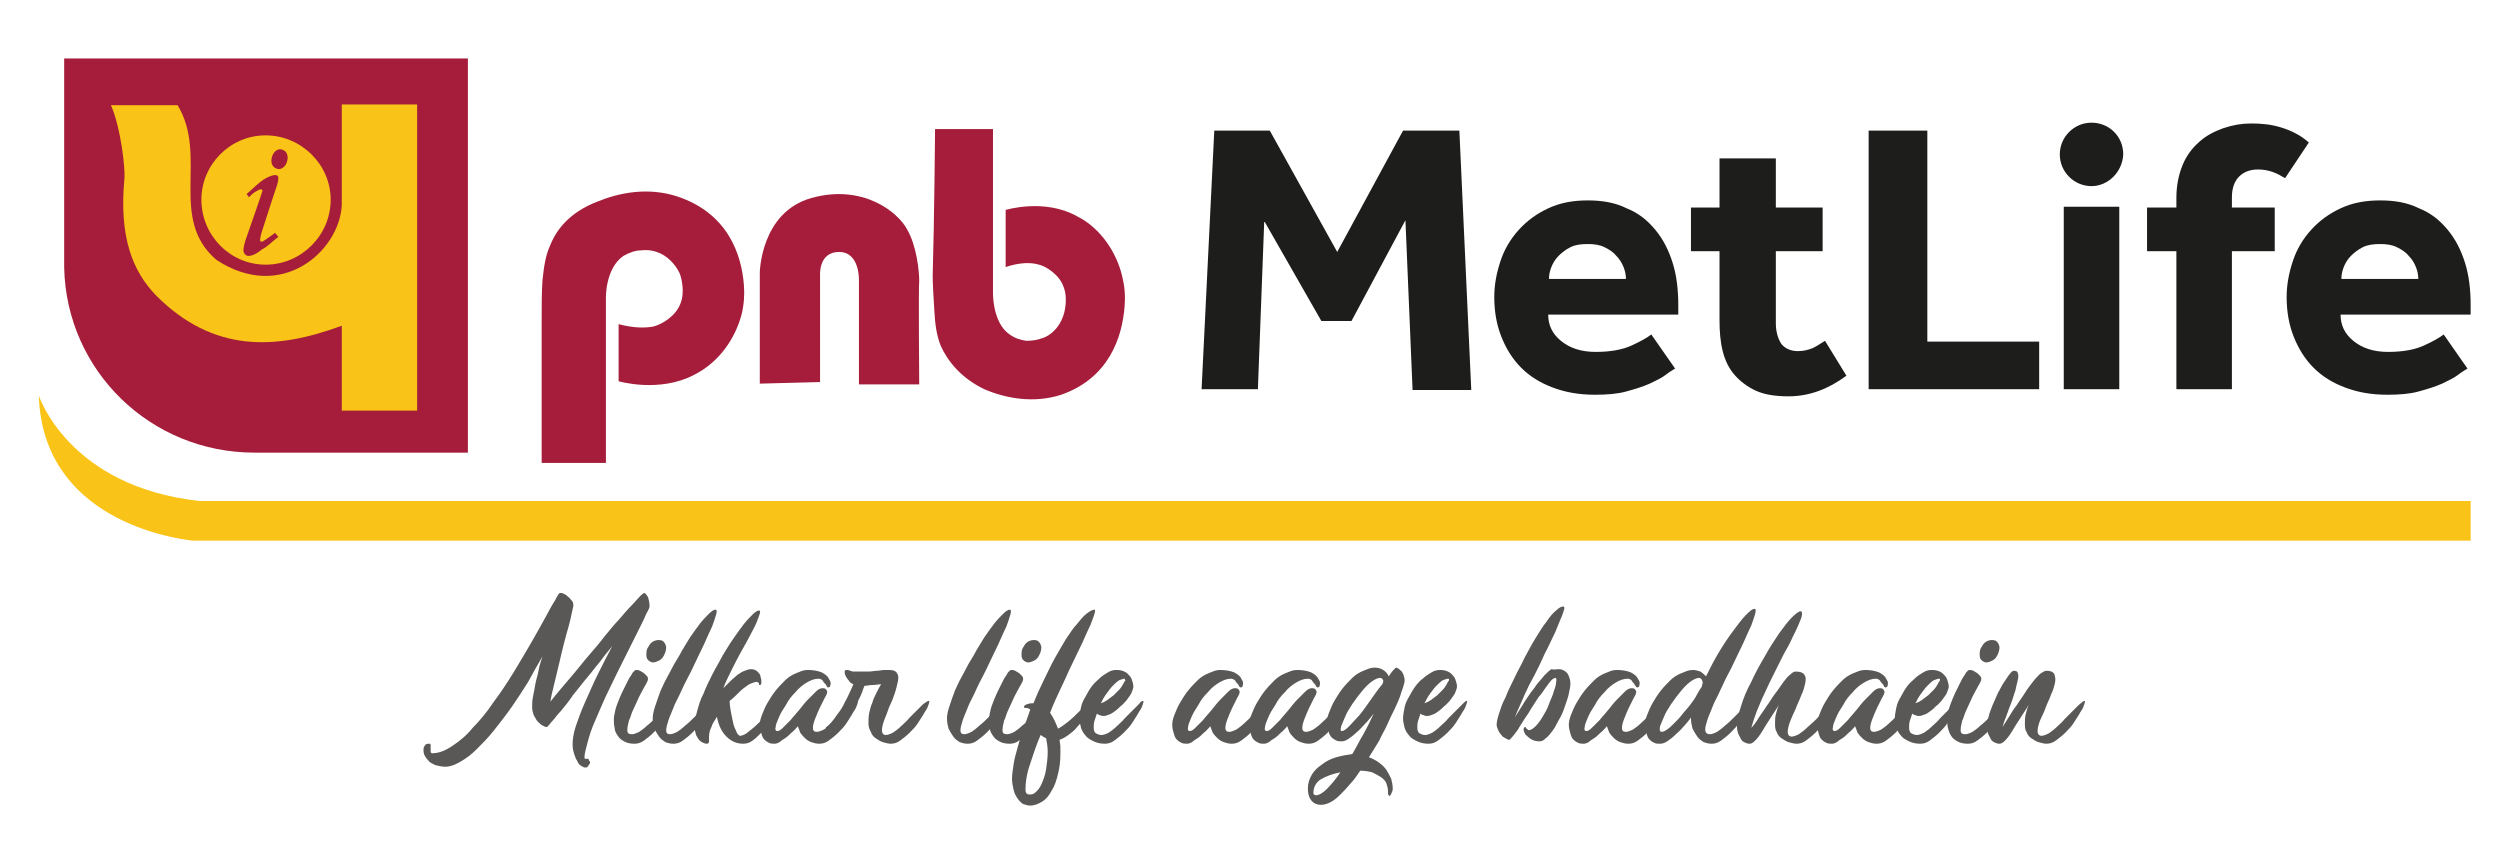
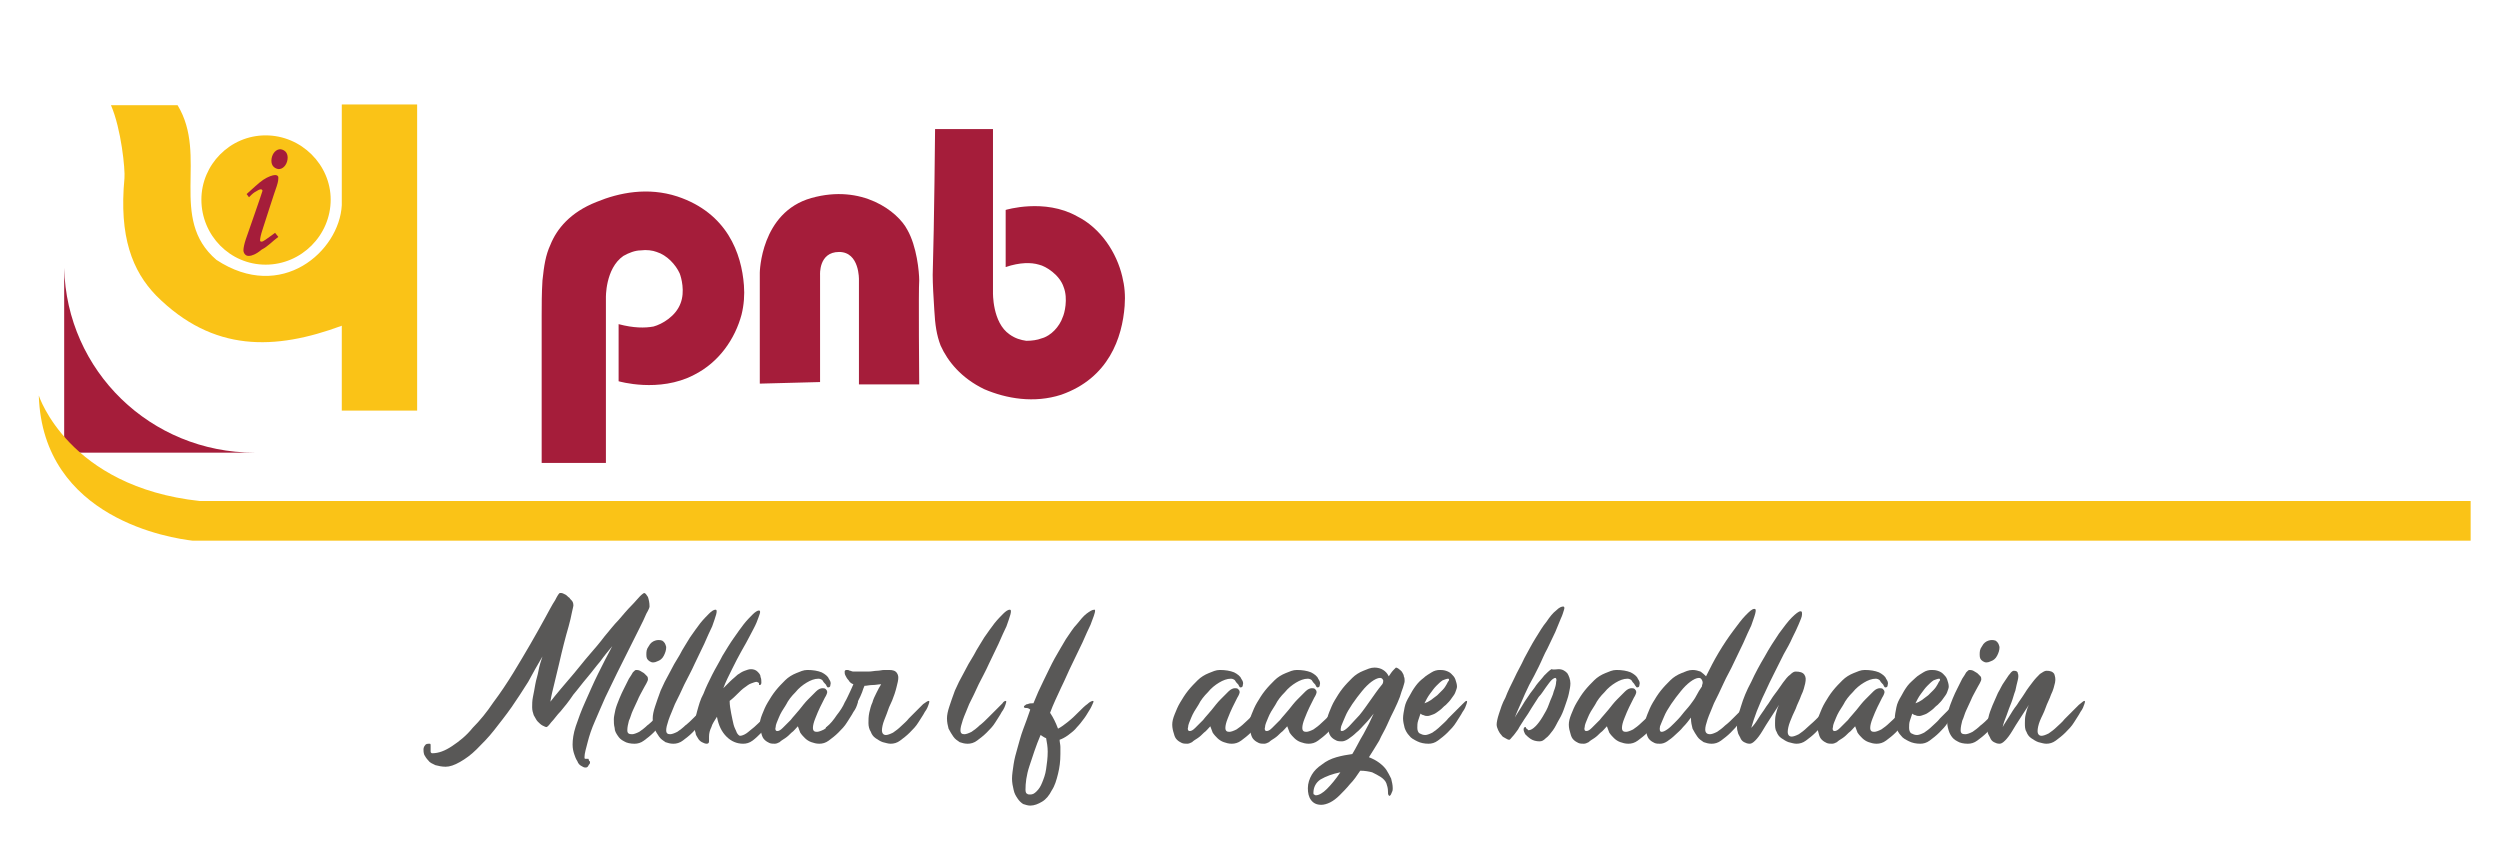
<svg xmlns="http://www.w3.org/2000/svg" width="228" height="79" viewBox="0 0 228 79" fill="none">
  <path d="M53.74 69.42C53.812 69.42 53.812 69.42 53.812 69.492C53.812 69.565 53.812 69.637 53.74 69.709C53.668 69.782 53.668 69.854 53.595 69.926C53.523 69.999 53.451 69.999 53.378 69.999C53.234 69.999 53.161 69.926 53.017 69.854C52.872 69.782 52.727 69.637 52.655 69.42C52.51 69.203 52.438 68.986 52.366 68.769C52.293 68.552 52.221 68.263 52.221 67.901C52.221 67.467 52.293 66.888 52.51 66.237C52.727 65.586 53.017 64.79 53.378 63.995C53.74 63.199 54.102 62.331 54.536 61.463C54.97 60.595 55.404 59.727 55.838 58.931C55.476 59.365 55.114 59.799 54.753 60.306C54.319 60.812 53.957 61.318 53.523 61.825C53.089 62.331 52.727 62.837 52.293 63.344C51.859 63.995 51.498 64.429 51.136 64.863C50.774 65.224 50.557 65.586 50.268 65.875C50.051 66.165 49.906 66.309 49.834 66.309C49.761 66.309 49.617 66.237 49.472 66.165C49.328 66.092 49.183 65.948 49.038 65.803C48.893 65.658 48.821 65.441 48.676 65.224C48.604 65.007 48.532 64.79 48.532 64.501C48.532 64.212 48.532 63.922 48.604 63.561C48.676 63.199 48.749 62.837 48.821 62.403C48.893 61.969 49.038 61.608 49.111 61.173C49.183 60.739 49.328 60.306 49.472 59.871C49.038 60.595 48.604 61.391 48.17 62.186C47.664 62.982 47.157 63.778 46.651 64.501C46.145 65.224 45.566 65.948 45.06 66.599C44.553 67.25 43.974 67.829 43.468 68.335C42.962 68.841 42.455 69.203 41.949 69.492C41.443 69.782 41.009 69.926 40.647 69.926C40.285 69.926 39.996 69.854 39.707 69.782C39.417 69.637 39.2 69.565 39.056 69.348C38.911 69.203 38.766 68.986 38.694 68.841C38.622 68.624 38.622 68.48 38.622 68.335C38.622 68.19 38.694 68.046 38.766 67.973C38.839 67.829 38.983 67.829 39.2 67.829C39.273 67.829 39.273 67.901 39.273 67.973C39.273 68.046 39.273 68.19 39.273 68.263C39.273 68.407 39.273 68.48 39.273 68.552C39.273 68.624 39.345 68.697 39.417 68.697C39.996 68.697 40.575 68.48 41.226 68.046C41.877 67.612 42.528 67.105 43.106 66.382C43.758 65.731 44.408 64.935 44.987 64.067C45.638 63.199 46.217 62.331 46.796 61.391C47.374 60.45 47.881 59.582 48.387 58.714C48.893 57.846 49.328 57.05 49.689 56.399C50.051 55.748 50.34 55.169 50.63 54.736C50.846 54.301 50.991 54.084 51.064 54.084C51.064 54.084 51.064 54.084 51.136 54.084C51.136 54.084 51.136 54.084 51.208 54.084C51.281 54.084 51.425 54.157 51.57 54.229C51.715 54.301 51.787 54.446 51.932 54.519C52.004 54.663 52.149 54.736 52.221 54.88C52.293 55.025 52.293 55.169 52.293 55.242C52.293 55.314 52.221 55.531 52.149 55.893C52.076 56.255 52.004 56.616 51.859 57.123C51.715 57.629 51.57 58.135 51.425 58.714C51.281 59.293 51.136 59.871 50.991 60.523C50.846 61.101 50.702 61.752 50.557 62.331C50.413 62.91 50.268 63.488 50.196 63.995C50.413 63.705 50.774 63.271 51.136 62.837C51.498 62.403 51.932 61.897 52.366 61.391C52.8 60.884 53.234 60.306 53.74 59.727C54.246 59.148 54.68 58.642 55.114 58.063C55.548 57.557 55.983 56.978 56.416 56.544C56.85 56.038 57.212 55.604 57.574 55.242C57.936 54.88 58.153 54.591 58.37 54.374C58.587 54.157 58.731 54.084 58.731 54.084C58.876 54.084 58.948 54.229 59.093 54.446C59.165 54.663 59.238 54.953 59.238 55.314C59.238 55.386 59.165 55.604 58.948 55.965C58.804 56.327 58.587 56.761 58.297 57.34C58.008 57.918 57.719 58.497 57.357 59.22C56.995 59.944 56.633 60.667 56.272 61.391C55.91 62.114 55.548 62.91 55.187 63.633C54.825 64.429 54.536 65.152 54.246 65.803C53.957 66.454 53.74 67.105 53.595 67.684C53.451 68.263 53.306 68.697 53.306 69.058C53.306 69.131 53.306 69.203 53.378 69.203C53.378 69.203 53.451 69.203 53.523 69.203C53.595 69.203 53.595 69.203 53.668 69.203C53.74 69.42 53.74 69.42 53.74 69.42Z" fill="#595857" />
  <path d="M61.335 63.922C61.408 63.922 61.408 63.995 61.335 64.212C61.263 64.429 61.191 64.646 60.974 64.935C60.829 65.225 60.612 65.514 60.395 65.876C60.178 66.237 59.889 66.527 59.599 66.816C59.31 67.105 59.021 67.322 58.731 67.539C58.442 67.756 58.153 67.829 57.863 67.829C57.502 67.829 57.14 67.756 56.923 67.612C56.633 67.467 56.489 67.322 56.344 67.105C56.199 66.888 56.055 66.671 56.055 66.382C55.982 66.093 55.982 65.876 55.982 65.586C55.982 65.369 56.055 65.08 56.127 64.718C56.199 64.429 56.344 64.067 56.489 63.706C56.633 63.344 56.778 63.054 56.923 62.765C57.068 62.476 57.212 62.186 57.357 61.897C57.502 61.68 57.646 61.463 57.718 61.318C57.863 61.174 57.935 61.101 58.008 61.101C58.08 61.101 58.225 61.101 58.37 61.174C58.514 61.246 58.587 61.318 58.731 61.391C58.804 61.463 58.948 61.608 59.021 61.68C59.093 61.752 59.093 61.897 59.093 61.969C59.093 62.042 59.021 62.186 58.948 62.331C58.876 62.476 58.731 62.693 58.587 62.982C58.442 63.271 58.297 63.489 58.153 63.85C58.008 64.139 57.863 64.501 57.718 64.79C57.574 65.08 57.502 65.442 57.357 65.731C57.285 66.02 57.212 66.31 57.212 66.599C57.212 66.888 57.357 66.961 57.646 66.961C57.791 66.961 58.008 66.888 58.297 66.744C58.514 66.599 58.804 66.382 59.021 66.165C59.31 65.948 59.527 65.731 59.816 65.442C60.106 65.152 60.323 64.935 60.54 64.718C60.757 64.501 60.974 64.284 61.118 64.139C61.191 63.995 61.263 63.922 61.335 63.922ZM59.238 60.306C59.021 60.161 58.948 60.016 58.948 59.727C58.948 59.438 58.948 59.221 59.165 58.931C59.31 58.642 59.527 58.497 59.744 58.425C59.961 58.352 60.178 58.352 60.395 58.425C60.612 58.569 60.684 58.714 60.757 59.004C60.757 59.293 60.684 59.51 60.54 59.799C60.395 60.089 60.178 60.233 59.961 60.306C59.672 60.45 59.455 60.45 59.238 60.306Z" fill="#595857" />
  <path d="M64.88 63.922C64.952 63.922 64.952 63.995 64.88 64.212C64.808 64.429 64.735 64.646 64.518 64.935C64.374 65.224 64.157 65.514 63.94 65.875C63.723 66.237 63.433 66.526 63.144 66.816C62.855 67.105 62.565 67.322 62.276 67.539C61.987 67.756 61.697 67.829 61.408 67.829C61.118 67.829 60.901 67.756 60.684 67.684C60.468 67.539 60.251 67.394 60.106 67.177C59.961 66.96 59.816 66.743 59.672 66.454C59.599 66.165 59.527 65.875 59.527 65.514C59.527 65.224 59.599 64.863 59.744 64.429C59.889 63.995 60.033 63.561 60.251 62.982C60.468 62.475 60.757 61.897 61.046 61.391C61.336 60.812 61.625 60.305 61.987 59.727C62.276 59.148 62.638 58.642 62.927 58.135C63.289 57.629 63.578 57.195 63.867 56.833C64.157 56.472 64.446 56.182 64.663 55.965C64.88 55.748 65.097 55.603 65.242 55.603C65.386 55.603 65.386 55.748 65.314 56.038C65.242 56.327 65.097 56.689 64.952 57.123C64.735 57.557 64.518 58.063 64.229 58.714C63.94 59.293 63.65 59.944 63.361 60.522C63.072 61.173 62.71 61.825 62.421 62.403C62.131 63.054 61.842 63.633 61.553 64.212C61.336 64.79 61.118 65.224 60.974 65.658C60.829 66.092 60.757 66.382 60.757 66.599C60.757 66.888 60.901 66.96 61.118 66.96C61.263 66.96 61.48 66.888 61.77 66.743C61.987 66.599 62.276 66.382 62.493 66.165C62.782 65.948 62.999 65.731 63.289 65.441C63.578 65.152 63.795 64.935 64.012 64.718C64.229 64.501 64.446 64.284 64.591 64.139C64.663 63.995 64.808 63.922 64.88 63.922Z" fill="#595857" />
  <path d="M70.956 63.922C71.029 63.922 71.029 63.995 70.956 64.212C70.884 64.429 70.812 64.646 70.667 64.935C70.522 65.224 70.377 65.514 70.16 65.875C69.944 66.237 69.727 66.526 69.437 66.816C69.148 67.105 68.931 67.322 68.641 67.539C68.352 67.756 68.063 67.828 67.773 67.828C67.195 67.828 66.688 67.611 66.254 67.177C65.82 66.743 65.531 66.165 65.386 65.369C65.169 65.731 64.952 66.02 64.88 66.309C64.735 66.599 64.663 66.888 64.663 67.177C64.663 67.394 64.663 67.539 64.663 67.611C64.663 67.756 64.591 67.828 64.446 67.828C64.301 67.828 64.156 67.756 64.012 67.684C63.867 67.611 63.722 67.467 63.65 67.322C63.578 67.177 63.433 67.033 63.433 66.816C63.361 66.671 63.361 66.454 63.361 66.237C63.361 65.875 63.433 65.369 63.578 64.863C63.722 64.356 63.867 63.778 64.156 63.271C64.374 62.693 64.663 62.114 64.952 61.535C65.242 60.956 65.603 60.378 65.893 59.799C66.254 59.22 66.544 58.714 66.905 58.208C67.267 57.701 67.556 57.267 67.846 56.906C68.135 56.544 68.424 56.255 68.641 56.038C68.859 55.821 69.076 55.676 69.22 55.676C69.293 55.676 69.365 55.748 69.293 55.965C69.22 56.182 69.148 56.399 69.003 56.761C68.859 57.123 68.641 57.484 68.424 57.918C68.207 58.352 67.918 58.859 67.629 59.365C67.339 59.871 67.05 60.45 66.761 61.029C66.471 61.607 66.182 62.186 65.965 62.765C66.182 62.548 66.399 62.331 66.616 62.114C66.833 61.897 67.05 61.752 67.267 61.535C67.484 61.39 67.701 61.246 67.918 61.173C68.135 61.101 68.28 61.029 68.497 61.029C68.714 61.029 68.931 61.101 69.076 61.246C69.22 61.39 69.365 61.535 69.365 61.752C69.437 61.897 69.437 62.114 69.437 62.258C69.437 62.403 69.365 62.475 69.293 62.475C69.22 62.475 69.22 62.475 69.22 62.403V62.331C69.22 62.258 69.22 62.258 69.148 62.258C69.148 62.258 69.076 62.186 69.003 62.186C68.859 62.186 68.714 62.258 68.497 62.331C68.28 62.403 68.135 62.548 67.918 62.693C67.701 62.837 67.484 63.054 67.267 63.271C67.05 63.488 66.833 63.705 66.544 63.922C66.544 64.284 66.616 64.718 66.688 65.08C66.761 65.441 66.833 65.803 66.905 66.092C66.978 66.382 67.122 66.599 67.195 66.816C67.267 66.96 67.412 67.105 67.484 67.105C67.629 67.105 67.846 67.033 68.063 66.888C68.28 66.743 68.497 66.526 68.786 66.309C69.003 66.092 69.293 65.875 69.51 65.586C69.727 65.297 69.944 65.08 70.16 64.863C70.377 64.646 70.522 64.429 70.667 64.284C70.812 63.995 70.884 63.922 70.956 63.922Z" fill="#595857" />
  <path d="M78.19 63.922C78.262 63.922 78.262 63.995 78.19 64.212C78.118 64.429 78.045 64.646 77.828 64.935C77.684 65.224 77.467 65.514 77.25 65.875C77.032 66.237 76.743 66.526 76.454 66.816C76.165 67.105 75.875 67.322 75.586 67.539C75.296 67.756 75.007 67.828 74.718 67.828C74.428 67.828 74.211 67.756 73.994 67.684C73.777 67.611 73.56 67.467 73.416 67.322C73.271 67.177 73.126 67.033 72.982 66.816C72.909 66.599 72.837 66.454 72.765 66.237C72.548 66.454 72.403 66.671 72.186 66.816C71.969 67.033 71.824 67.177 71.607 67.322C71.39 67.467 71.246 67.539 71.101 67.684C70.956 67.756 70.812 67.828 70.667 67.828C70.522 67.828 70.305 67.828 70.16 67.756C70.016 67.684 69.871 67.611 69.727 67.467C69.582 67.322 69.51 67.177 69.437 66.888C69.365 66.671 69.293 66.382 69.293 66.092C69.293 65.803 69.365 65.514 69.51 65.152C69.654 64.79 69.799 64.429 70.016 64.067C70.233 63.705 70.45 63.343 70.739 62.982C71.029 62.62 71.318 62.331 71.607 62.041C71.897 61.752 72.258 61.535 72.62 61.39C72.982 61.246 73.271 61.101 73.633 61.101C74.139 61.101 74.573 61.173 74.935 61.318C75.224 61.463 75.513 61.68 75.586 61.897C75.731 62.114 75.803 62.258 75.731 62.475C75.731 62.62 75.658 62.693 75.513 62.693C75.441 62.693 75.441 62.62 75.369 62.548C75.369 62.475 75.296 62.403 75.224 62.331C75.152 62.258 75.079 62.186 75.007 62.041C74.935 61.969 74.79 61.897 74.645 61.897C74.284 61.897 73.922 62.041 73.56 62.258C73.199 62.475 72.837 62.765 72.548 63.127C72.186 63.488 71.897 63.85 71.68 64.284C71.39 64.718 71.173 65.08 71.029 65.441C70.884 65.803 70.739 66.092 70.739 66.309C70.667 66.526 70.739 66.671 70.884 66.671C71.029 66.671 71.173 66.599 71.39 66.382C71.607 66.165 71.824 65.948 72.114 65.658C72.331 65.369 72.62 65.08 72.909 64.718C73.199 64.356 73.416 64.067 73.705 63.778C73.994 63.488 74.211 63.271 74.428 63.054C74.645 62.837 74.862 62.765 75.007 62.765C75.079 62.765 75.224 62.765 75.296 62.837C75.369 62.91 75.441 62.982 75.441 63.127C75.441 63.199 75.369 63.416 75.224 63.633C75.079 63.922 74.935 64.212 74.79 64.501C74.645 64.79 74.501 65.152 74.356 65.514C74.211 65.875 74.139 66.165 74.139 66.382C74.139 66.671 74.284 66.743 74.501 66.743C74.645 66.743 74.862 66.671 75.152 66.526C75.369 66.382 75.658 66.165 75.875 65.948C76.092 65.731 76.382 65.514 76.671 65.224C76.96 64.935 77.177 64.718 77.394 64.501C77.611 64.284 77.828 64.067 77.973 63.922C78.045 63.995 78.118 63.922 78.19 63.922Z" fill="#595857" />
  <path d="M84.7 63.922C84.773 63.922 84.773 63.995 84.7 64.212C84.628 64.429 84.556 64.646 84.339 64.935C84.194 65.224 83.977 65.514 83.76 65.875C83.543 66.237 83.254 66.526 82.964 66.816C82.675 67.105 82.386 67.322 82.096 67.539C81.807 67.756 81.518 67.828 81.228 67.828C81.011 67.828 80.794 67.756 80.505 67.684C80.288 67.611 80.071 67.467 79.854 67.322C79.637 67.177 79.492 66.96 79.42 66.743C79.275 66.526 79.203 66.237 79.203 65.948C79.203 65.658 79.203 65.369 79.275 65.007C79.347 64.718 79.42 64.356 79.564 64.067C79.637 63.778 79.781 63.488 79.926 63.199C80.071 62.91 80.216 62.62 80.36 62.403C80.143 62.403 79.854 62.475 79.564 62.475C79.275 62.475 79.058 62.548 78.841 62.548C78.769 62.693 78.697 62.91 78.624 63.127C78.552 63.343 78.407 63.633 78.262 63.922C78.118 64.212 77.973 64.501 77.756 64.79C77.611 65.08 77.394 65.369 77.177 65.658C76.96 65.948 76.816 66.165 76.599 66.382C76.454 66.599 76.237 66.743 76.092 66.888C76.02 66.96 75.948 66.96 75.875 66.888C75.803 66.816 75.731 66.816 75.586 66.671C75.514 66.599 75.441 66.526 75.369 66.454C75.297 66.382 75.297 66.309 75.369 66.309C75.731 66.02 76.02 65.658 76.309 65.224C76.599 64.863 76.888 64.429 77.033 64.067C77.25 63.705 77.394 63.343 77.539 63.054C77.684 62.765 77.756 62.548 77.828 62.403C77.611 62.331 77.467 62.186 77.394 62.041C77.25 61.897 77.177 61.752 77.105 61.607C77.033 61.463 77.033 61.39 77.033 61.246C77.033 61.173 77.105 61.101 77.177 61.101C77.25 61.101 77.25 61.101 77.322 61.101C77.394 61.101 77.467 61.173 77.539 61.173C77.611 61.173 77.684 61.246 77.828 61.246C77.901 61.246 78.045 61.246 78.262 61.246C78.552 61.246 78.841 61.246 79.203 61.246C79.492 61.246 79.781 61.173 79.999 61.173C80.216 61.173 80.433 61.101 80.65 61.101C80.867 61.101 81.011 61.101 81.084 61.101C81.445 61.101 81.662 61.173 81.807 61.39C81.952 61.607 81.952 61.824 81.879 62.186C81.807 62.475 81.735 62.837 81.59 63.271C81.445 63.705 81.301 64.067 81.084 64.501C80.939 64.935 80.794 65.297 80.65 65.658C80.505 66.02 80.433 66.382 80.433 66.599C80.433 66.888 80.577 67.033 80.794 67.033C80.939 67.033 81.156 66.96 81.445 66.816C81.662 66.671 81.952 66.454 82.169 66.237C82.386 66.02 82.675 65.803 82.892 65.514C83.181 65.224 83.398 65.007 83.615 64.79C83.832 64.573 84.049 64.356 84.194 64.212C84.483 63.995 84.628 63.922 84.7 63.922Z" fill="#595857" />
  <path d="M91.717 63.922C91.789 63.922 91.789 63.995 91.717 64.212C91.645 64.429 91.572 64.646 91.355 64.935C91.211 65.224 90.994 65.514 90.777 65.875C90.56 66.237 90.27 66.526 89.981 66.816C89.692 67.105 89.402 67.322 89.113 67.539C88.823 67.756 88.534 67.829 88.245 67.829C87.955 67.829 87.738 67.756 87.521 67.684C87.304 67.539 87.087 67.394 86.943 67.177C86.798 66.96 86.653 66.743 86.509 66.454C86.436 66.165 86.364 65.875 86.364 65.514C86.364 65.224 86.436 64.863 86.581 64.429C86.726 63.995 86.87 63.561 87.087 62.982C87.304 62.475 87.594 61.897 87.883 61.391C88.172 60.812 88.462 60.305 88.823 59.727C89.113 59.148 89.475 58.642 89.764 58.135C90.126 57.629 90.415 57.195 90.704 56.833C90.994 56.472 91.283 56.182 91.5 55.965C91.717 55.748 91.934 55.603 92.079 55.603C92.223 55.603 92.223 55.748 92.151 56.038C92.079 56.327 91.934 56.689 91.789 57.123C91.572 57.557 91.355 58.063 91.066 58.714C90.777 59.293 90.487 59.944 90.198 60.522C89.909 61.173 89.547 61.825 89.257 62.403C88.968 63.054 88.679 63.633 88.389 64.212C88.172 64.79 87.955 65.224 87.811 65.658C87.666 66.092 87.594 66.382 87.594 66.599C87.594 66.888 87.738 66.96 87.955 66.96C88.1 66.96 88.317 66.888 88.606 66.743C88.823 66.599 89.113 66.382 89.33 66.165C89.619 65.948 89.836 65.731 90.126 65.441C90.415 65.152 90.632 64.935 90.849 64.718C91.066 64.501 91.283 64.284 91.428 64.139C91.5 63.995 91.645 63.922 91.717 63.922Z" fill="#595857" />
-   <path d="M95.551 63.922C95.623 63.922 95.623 63.995 95.551 64.212C95.479 64.429 95.406 64.646 95.189 64.935C95.045 65.225 94.828 65.514 94.611 65.876C94.394 66.237 94.104 66.527 93.815 66.816C93.525 67.105 93.236 67.322 92.947 67.539C92.657 67.756 92.368 67.829 92.079 67.829C91.717 67.829 91.355 67.756 91.138 67.612C90.849 67.467 90.704 67.322 90.56 67.105C90.415 66.888 90.27 66.671 90.27 66.382C90.198 66.093 90.198 65.876 90.198 65.586C90.198 65.369 90.27 65.08 90.343 64.718C90.415 64.429 90.56 64.067 90.704 63.706C90.849 63.344 90.994 63.054 91.138 62.765C91.283 62.476 91.428 62.186 91.572 61.897C91.717 61.68 91.862 61.463 91.934 61.318C92.079 61.174 92.151 61.101 92.223 61.101C92.296 61.101 92.44 61.101 92.585 61.174C92.73 61.246 92.802 61.318 92.947 61.391C93.019 61.463 93.164 61.608 93.236 61.68C93.308 61.752 93.308 61.897 93.308 61.969C93.308 62.042 93.236 62.186 93.164 62.331C93.091 62.476 92.947 62.693 92.802 62.982C92.657 63.271 92.513 63.489 92.368 63.85C92.223 64.139 92.079 64.501 91.934 64.79C91.789 65.08 91.717 65.442 91.572 65.731C91.5 66.02 91.428 66.31 91.428 66.599C91.428 66.888 91.572 66.961 91.862 66.961C92.006 66.961 92.223 66.888 92.513 66.744C92.73 66.599 93.019 66.382 93.236 66.165C93.525 65.948 93.743 65.731 94.032 65.442C94.321 65.152 94.538 64.935 94.755 64.718C94.972 64.501 95.189 64.284 95.334 64.139C95.406 63.995 95.479 63.922 95.551 63.922ZM93.453 60.306C93.236 60.161 93.164 60.016 93.164 59.727C93.164 59.438 93.164 59.221 93.381 58.931C93.525 58.642 93.743 58.497 93.96 58.425C94.177 58.352 94.394 58.352 94.611 58.425C94.828 58.569 94.9 58.714 94.972 59.004C94.972 59.293 94.9 59.51 94.755 59.799C94.611 60.089 94.394 60.233 94.177 60.306C93.887 60.45 93.67 60.45 93.453 60.306Z" fill="#595857" />
  <path d="M99.674 63.922C99.746 63.922 99.746 63.995 99.674 64.139C99.602 64.284 99.529 64.501 99.385 64.718C99.24 64.935 99.095 65.224 98.878 65.514C98.661 65.803 98.444 66.092 98.227 66.309C98.01 66.599 97.721 66.816 97.432 67.033C97.142 67.25 96.853 67.394 96.636 67.467C96.636 67.684 96.708 67.901 96.708 68.118C96.708 68.335 96.708 68.552 96.708 68.769C96.708 69.42 96.636 69.999 96.491 70.577C96.347 71.156 96.202 71.662 95.912 72.096C95.695 72.53 95.406 72.892 95.044 73.109C94.683 73.326 94.321 73.471 93.959 73.471C93.742 73.471 93.525 73.398 93.308 73.326C93.091 73.181 92.947 73.037 92.802 72.82C92.657 72.603 92.513 72.386 92.44 72.024C92.368 71.735 92.296 71.373 92.296 71.011C92.296 70.65 92.368 70.216 92.44 69.709C92.513 69.203 92.657 68.697 92.802 68.19C92.947 67.684 93.091 67.105 93.308 66.526C93.525 65.948 93.742 65.369 93.959 64.718C93.887 64.646 93.742 64.573 93.67 64.573C93.525 64.573 93.453 64.573 93.381 64.501C93.381 64.429 93.381 64.356 93.453 64.356C93.525 64.284 93.598 64.212 93.742 64.212C93.887 64.139 94.032 64.139 94.176 64.139H94.249C94.538 63.416 94.827 62.765 95.189 62.041C95.551 61.318 95.84 60.667 96.202 60.016C96.564 59.365 96.925 58.786 97.215 58.28C97.576 57.774 97.866 57.267 98.227 56.906C98.517 56.544 98.806 56.182 99.095 55.965C99.385 55.748 99.602 55.603 99.819 55.603C99.891 55.603 99.891 55.748 99.819 55.965C99.746 56.255 99.602 56.544 99.457 56.978C99.24 57.412 99.023 57.918 98.734 58.569C98.444 59.148 98.155 59.799 97.793 60.522C97.432 61.246 97.142 61.969 96.781 62.693C96.419 63.488 96.057 64.212 95.768 65.007C96.057 65.441 96.274 65.875 96.491 66.454C96.781 66.309 97.07 66.092 97.432 65.803C97.793 65.514 98.083 65.224 98.372 64.935C98.661 64.646 98.951 64.356 99.168 64.212C99.385 63.995 99.602 63.922 99.674 63.922ZM93.959 72.458C94.176 72.458 94.321 72.386 94.538 72.169C94.755 71.952 94.9 71.735 95.044 71.373C95.189 71.011 95.334 70.65 95.406 70.143C95.478 69.637 95.551 69.13 95.551 68.552C95.551 68.118 95.478 67.684 95.406 67.322C95.189 67.25 95.044 67.105 94.9 67.033C94.466 68.046 94.176 68.986 93.887 69.854C93.598 70.722 93.525 71.445 93.525 72.024C93.525 72.241 93.598 72.386 93.67 72.386C93.742 72.458 93.815 72.458 93.959 72.458Z" fill="#595857" />
-   <path d="M104.231 63.922C104.304 63.922 104.304 63.995 104.231 64.212C104.159 64.429 104.087 64.646 103.87 64.935C103.725 65.224 103.508 65.514 103.291 65.875C103.074 66.237 102.785 66.526 102.495 66.816C102.206 67.105 101.917 67.322 101.627 67.539C101.338 67.756 101.048 67.828 100.759 67.828C100.397 67.828 100.036 67.756 99.746 67.611C99.457 67.467 99.168 67.322 99.023 67.105C98.806 66.888 98.661 66.599 98.589 66.382C98.517 66.092 98.444 65.803 98.444 65.514C98.444 65.224 98.517 64.863 98.589 64.501C98.661 64.139 98.806 63.85 99.023 63.488C99.168 63.199 99.385 62.837 99.602 62.548C99.819 62.258 100.108 62.041 100.325 61.824C100.542 61.607 100.831 61.463 101.048 61.318C101.265 61.173 101.555 61.101 101.772 61.101C101.917 61.101 102.134 61.101 102.351 61.173C102.568 61.246 102.712 61.318 102.857 61.463C103.002 61.607 103.146 61.752 103.219 61.969C103.291 62.186 103.363 62.403 103.363 62.62C103.363 62.765 103.291 62.91 103.219 63.127C103.146 63.343 103.002 63.488 102.857 63.705C102.712 63.922 102.568 64.067 102.351 64.284C102.134 64.429 101.989 64.646 101.772 64.79C101.555 64.935 101.41 65.08 101.193 65.152C100.976 65.224 100.831 65.297 100.687 65.297C100.542 65.297 100.47 65.297 100.325 65.224C100.253 65.224 100.108 65.152 100.036 65.08C99.963 65.297 99.891 65.514 99.819 65.731C99.746 65.948 99.746 66.165 99.746 66.382C99.746 66.599 99.819 66.816 99.963 66.888C100.108 66.96 100.253 67.033 100.47 67.033C100.614 67.033 100.831 66.96 101.121 66.816C101.338 66.671 101.627 66.454 101.844 66.237C102.061 66.02 102.351 65.803 102.568 65.514C102.857 65.224 103.074 65.007 103.291 64.79C103.508 64.573 103.725 64.356 103.87 64.212C104.014 63.995 104.159 63.922 104.231 63.922ZM102.568 61.897C102.423 61.897 102.278 61.969 102.061 62.041C101.844 62.186 101.7 62.331 101.483 62.548C101.265 62.765 101.121 62.982 100.904 63.271C100.687 63.56 100.542 63.85 100.397 64.139C100.614 64.067 100.759 63.995 100.976 63.85C101.193 63.705 101.338 63.56 101.555 63.416C101.7 63.271 101.917 63.054 102.061 62.91C102.206 62.765 102.351 62.548 102.423 62.403C102.495 62.258 102.568 62.114 102.64 62.041C102.568 61.969 102.568 61.897 102.568 61.897Z" fill="#595857" />
  <path d="M115.805 63.922C115.878 63.922 115.878 63.995 115.805 64.212C115.733 64.429 115.661 64.646 115.444 64.935C115.299 65.224 115.082 65.514 114.865 65.875C114.648 66.237 114.359 66.526 114.069 66.816C113.78 67.105 113.491 67.322 113.201 67.539C112.912 67.756 112.623 67.828 112.333 67.828C112.044 67.828 111.827 67.756 111.61 67.684C111.393 67.611 111.176 67.467 111.031 67.322C110.886 67.177 110.742 67.033 110.597 66.816C110.525 66.599 110.452 66.454 110.38 66.237C110.163 66.454 110.018 66.671 109.801 66.816C109.584 67.033 109.44 67.177 109.223 67.322C109.006 67.467 108.861 67.539 108.716 67.684C108.572 67.756 108.427 67.828 108.282 67.828C108.138 67.828 107.921 67.828 107.776 67.756C107.631 67.684 107.487 67.611 107.342 67.467C107.197 67.322 107.125 67.177 107.053 66.888C106.98 66.671 106.908 66.382 106.908 66.092C106.908 65.803 106.98 65.514 107.125 65.152C107.27 64.79 107.414 64.429 107.631 64.067C107.848 63.705 108.065 63.343 108.355 62.982C108.644 62.62 108.933 62.331 109.223 62.041C109.512 61.752 109.874 61.535 110.235 61.39C110.597 61.246 110.886 61.101 111.248 61.101C111.755 61.101 112.189 61.173 112.55 61.318C112.84 61.463 113.129 61.68 113.201 61.897C113.346 62.114 113.418 62.258 113.346 62.475C113.346 62.62 113.274 62.693 113.129 62.693C113.057 62.693 113.057 62.62 112.984 62.548C112.984 62.475 112.912 62.403 112.84 62.331C112.767 62.258 112.695 62.186 112.623 62.041C112.55 61.969 112.406 61.897 112.261 61.897C111.899 61.897 111.538 62.041 111.176 62.258C110.814 62.475 110.452 62.765 110.163 63.127C109.801 63.488 109.512 63.85 109.295 64.284C109.006 64.718 108.789 65.08 108.644 65.441C108.499 65.803 108.355 66.092 108.355 66.309C108.282 66.526 108.355 66.671 108.499 66.671C108.644 66.671 108.789 66.599 109.006 66.382C109.223 66.165 109.44 65.948 109.729 65.658C109.946 65.369 110.235 65.08 110.525 64.718C110.814 64.356 111.031 64.067 111.321 63.778C111.61 63.488 111.827 63.271 112.044 63.054C112.261 62.837 112.478 62.765 112.623 62.765C112.695 62.765 112.84 62.765 112.912 62.837C112.984 62.91 113.057 62.982 113.057 63.127C113.057 63.199 112.984 63.416 112.84 63.633C112.695 63.922 112.55 64.212 112.406 64.501C112.261 64.79 112.116 65.152 111.972 65.514C111.827 65.875 111.755 66.165 111.755 66.382C111.755 66.671 111.899 66.743 112.116 66.743C112.261 66.743 112.478 66.671 112.767 66.526C112.984 66.382 113.274 66.165 113.491 65.948C113.708 65.731 113.997 65.514 114.214 65.224C114.503 64.935 114.72 64.718 114.937 64.501C115.154 64.284 115.371 64.067 115.516 63.922C115.661 63.995 115.733 63.922 115.805 63.922Z" fill="#595857" />
  <path d="M122.822 63.922C122.894 63.922 122.894 63.995 122.822 64.212C122.75 64.429 122.677 64.646 122.46 64.935C122.316 65.224 122.099 65.514 121.882 65.875C121.665 66.237 121.375 66.526 121.086 66.816C120.797 67.105 120.507 67.322 120.218 67.539C119.929 67.756 119.639 67.828 119.35 67.828C119.06 67.828 118.843 67.756 118.626 67.684C118.409 67.611 118.192 67.467 118.048 67.322C117.903 67.177 117.758 67.033 117.614 66.816C117.541 66.599 117.469 66.454 117.397 66.237C117.18 66.454 117.035 66.671 116.818 66.816C116.601 67.033 116.456 67.177 116.239 67.322C116.022 67.467 115.878 67.539 115.733 67.684C115.588 67.756 115.444 67.828 115.299 67.828C115.154 67.828 114.937 67.828 114.793 67.756C114.648 67.684 114.503 67.611 114.359 67.467C114.214 67.322 114.142 67.177 114.069 66.888C113.997 66.671 113.925 66.382 113.925 66.092C113.925 65.803 113.997 65.514 114.142 65.152C114.286 64.79 114.431 64.429 114.648 64.067C114.865 63.705 115.082 63.343 115.371 62.982C115.661 62.62 115.95 62.331 116.239 62.041C116.529 61.752 116.89 61.535 117.252 61.39C117.614 61.246 117.903 61.101 118.265 61.101C118.771 61.101 119.205 61.173 119.567 61.318C119.856 61.463 120.146 61.68 120.218 61.897C120.363 62.114 120.435 62.258 120.363 62.475C120.363 62.62 120.29 62.693 120.146 62.693C120.073 62.693 120.073 62.62 120.001 62.548C120.001 62.475 119.929 62.403 119.856 62.331C119.784 62.258 119.712 62.186 119.639 62.041C119.567 61.969 119.422 61.897 119.277 61.897C118.916 61.897 118.554 62.041 118.192 62.258C117.831 62.475 117.469 62.765 117.18 63.127C116.818 63.488 116.529 63.85 116.312 64.284C116.022 64.718 115.805 65.08 115.661 65.441C115.516 65.803 115.371 66.092 115.371 66.309C115.299 66.526 115.371 66.671 115.516 66.671C115.661 66.671 115.805 66.599 116.022 66.382C116.239 66.165 116.456 65.948 116.746 65.658C116.963 65.369 117.252 65.08 117.541 64.718C117.831 64.356 118.048 64.067 118.337 63.778C118.626 63.488 118.843 63.271 119.06 63.054C119.277 62.837 119.495 62.765 119.639 62.765C119.712 62.765 119.856 62.765 119.929 62.837C120.001 62.91 120.073 62.982 120.073 63.127C120.073 63.199 120.001 63.416 119.856 63.633C119.712 63.922 119.567 64.212 119.422 64.501C119.277 64.79 119.133 65.152 118.988 65.514C118.843 65.875 118.771 66.165 118.771 66.382C118.771 66.671 118.916 66.743 119.133 66.743C119.277 66.743 119.495 66.671 119.784 66.526C120.001 66.382 120.29 66.165 120.507 65.948C120.724 65.731 121.014 65.514 121.231 65.224C121.52 64.935 121.737 64.718 121.954 64.501C122.171 64.284 122.388 64.067 122.533 63.922C122.605 63.995 122.75 63.922 122.822 63.922Z" fill="#595857" />
  <path d="M124.847 69.058C125.209 69.203 125.498 69.348 125.788 69.565C126.077 69.782 126.294 69.999 126.439 70.216C126.583 70.433 126.728 70.722 126.873 71.011C126.945 71.301 127.017 71.59 127.017 71.879C127.017 72.024 127.017 72.097 126.945 72.241C126.873 72.386 126.873 72.458 126.8 72.531C126.728 72.603 126.656 72.603 126.656 72.531C126.583 72.458 126.583 72.386 126.583 72.169C126.583 71.879 126.511 71.662 126.439 71.445C126.366 71.228 126.149 71.011 125.932 70.867C125.715 70.722 125.426 70.577 125.137 70.433C124.847 70.36 124.486 70.288 124.052 70.288C123.762 70.722 123.473 71.156 123.111 71.518C122.822 71.879 122.46 72.241 122.171 72.531C121.881 72.82 121.592 73.037 121.303 73.182C121.013 73.326 120.724 73.399 120.507 73.399C120.073 73.399 119.784 73.254 119.567 72.965C119.35 72.675 119.277 72.314 119.277 71.879C119.277 71.445 119.422 71.011 119.639 70.65C119.856 70.288 120.145 69.999 120.579 69.709C120.941 69.42 121.375 69.203 121.881 69.058C122.388 68.914 122.822 68.841 123.328 68.769C123.69 68.19 123.979 67.539 124.341 66.961C124.703 66.31 124.992 65.731 125.281 65.08C124.992 65.442 124.775 65.731 124.486 66.02C124.196 66.31 123.979 66.599 123.69 66.816C123.473 67.033 123.184 67.25 122.967 67.395C122.75 67.539 122.533 67.612 122.388 67.612C122.243 67.612 122.026 67.612 121.881 67.539C121.737 67.467 121.592 67.395 121.447 67.25C121.303 67.105 121.23 66.961 121.158 66.671C121.086 66.454 121.013 66.165 121.013 65.876C121.013 65.586 121.086 65.297 121.23 64.935C121.375 64.573 121.52 64.212 121.737 63.85C121.954 63.488 122.171 63.127 122.46 62.765C122.75 62.403 123.039 62.114 123.328 61.825C123.618 61.535 123.979 61.318 124.341 61.174C124.703 61.029 124.992 60.884 125.354 60.884C125.643 60.884 125.932 60.957 126.149 61.101C126.366 61.246 126.511 61.391 126.656 61.68C126.8 61.463 126.945 61.246 127.09 61.101C127.234 60.957 127.307 60.884 127.307 60.884C127.379 60.884 127.524 60.957 127.596 61.029C127.668 61.101 127.813 61.174 127.885 61.318C127.958 61.463 128.03 61.535 128.03 61.68C128.102 61.825 128.102 61.969 128.102 62.114C128.102 62.259 128.03 62.403 127.958 62.693C127.885 62.91 127.741 63.271 127.668 63.561C127.524 63.922 127.379 64.284 127.162 64.718C126.945 65.152 126.728 65.586 126.511 66.093C126.294 66.599 126.005 67.033 125.788 67.539C125.426 68.118 125.137 68.624 124.847 69.058ZM120.001 72.531C120.29 72.531 120.652 72.314 121.013 71.952C121.375 71.59 121.809 71.084 122.243 70.433C121.52 70.577 120.941 70.794 120.435 71.084C120.001 71.373 119.784 71.807 119.784 72.314C119.784 72.386 119.784 72.458 119.856 72.458C119.928 72.531 120.001 72.531 120.001 72.531ZM122.388 66.671C122.533 66.671 122.75 66.527 123.039 66.237C123.328 65.948 123.618 65.586 123.979 65.225C124.341 64.79 124.63 64.356 124.992 63.85C125.354 63.344 125.643 62.91 126.005 62.476C126.149 62.331 126.149 62.186 126.149 62.042C126.077 61.897 126.005 61.825 125.86 61.825C125.643 61.825 125.354 61.969 125.064 62.186C124.775 62.403 124.486 62.693 124.196 63.054C123.907 63.416 123.618 63.778 123.328 64.212C123.039 64.646 122.822 65.007 122.677 65.369C122.533 65.731 122.388 66.02 122.315 66.237C122.243 66.599 122.243 66.671 122.388 66.671Z" fill="#595857" />
  <path d="M133.745 63.922C133.817 63.922 133.817 63.995 133.745 64.212C133.672 64.429 133.6 64.646 133.383 64.935C133.238 65.224 133.021 65.514 132.804 65.875C132.587 66.237 132.298 66.526 132.009 66.816C131.719 67.105 131.43 67.322 131.141 67.539C130.851 67.756 130.562 67.828 130.273 67.828C129.911 67.828 129.549 67.756 129.26 67.611C128.97 67.467 128.681 67.322 128.536 67.105C128.319 66.888 128.175 66.599 128.102 66.382C128.03 66.092 127.958 65.803 127.958 65.514C127.958 65.224 128.03 64.863 128.102 64.501C128.175 64.139 128.319 63.85 128.536 63.488C128.681 63.199 128.898 62.837 129.115 62.548C129.332 62.258 129.549 62.041 129.839 61.824C130.056 61.607 130.345 61.463 130.562 61.318C130.779 61.173 131.068 61.101 131.285 61.101C131.43 61.101 131.647 61.101 131.864 61.173C132.081 61.246 132.226 61.318 132.37 61.463C132.515 61.607 132.66 61.752 132.732 61.969C132.804 62.186 132.877 62.403 132.877 62.62C132.877 62.765 132.804 62.91 132.732 63.127C132.66 63.343 132.515 63.488 132.37 63.705C132.226 63.922 132.081 64.067 131.864 64.284C131.647 64.429 131.502 64.646 131.285 64.79C131.068 64.935 130.924 65.08 130.707 65.152C130.49 65.224 130.345 65.297 130.2 65.297C130.056 65.297 129.983 65.297 129.839 65.224C129.766 65.224 129.622 65.152 129.549 65.08C129.477 65.297 129.405 65.514 129.332 65.731C129.26 65.948 129.26 66.165 129.26 66.382C129.26 66.599 129.332 66.816 129.477 66.888C129.622 66.96 129.766 67.033 129.983 67.033C130.128 67.033 130.345 66.96 130.634 66.816C130.851 66.671 131.141 66.454 131.358 66.237C131.575 66.02 131.864 65.803 132.081 65.514C132.37 65.224 132.587 65.007 132.804 64.79C133.021 64.573 133.238 64.356 133.383 64.212C133.6 63.995 133.672 63.922 133.745 63.922ZM132.081 61.897C131.936 61.897 131.792 61.969 131.575 62.041C131.358 62.186 131.213 62.331 130.996 62.548C130.779 62.765 130.634 62.982 130.417 63.271C130.2 63.56 130.056 63.85 129.911 64.139C130.128 64.067 130.273 63.995 130.49 63.85C130.707 63.705 130.851 63.56 131.068 63.416C131.213 63.271 131.43 63.054 131.575 62.91C131.719 62.765 131.864 62.548 131.936 62.403C132.009 62.258 132.081 62.114 132.153 62.041C132.153 61.969 132.153 61.897 132.081 61.897Z" fill="#595857" />
  <path d="M142.136 61.029C142.498 61.029 142.715 61.173 142.932 61.39C143.076 61.607 143.221 61.969 143.221 62.331C143.221 62.62 143.149 62.909 143.076 63.271C143.004 63.633 142.859 63.994 142.715 64.428C142.57 64.862 142.425 65.224 142.208 65.586C141.991 65.948 141.847 66.309 141.63 66.599C141.413 66.888 141.196 67.177 140.979 67.322C140.762 67.539 140.617 67.611 140.4 67.611C140.111 67.611 139.821 67.539 139.604 67.394C139.387 67.25 139.242 67.105 139.098 66.96C139.025 66.816 138.953 66.671 138.953 66.526C138.953 66.382 139.025 66.309 139.098 66.309C139.17 66.309 139.17 66.309 139.17 66.382C139.17 66.382 139.17 66.454 139.242 66.454L139.315 66.526L139.387 66.599C139.604 66.599 139.821 66.454 140.038 66.237C140.255 66.02 140.472 65.731 140.689 65.369C140.906 65.007 141.123 64.645 141.268 64.211C141.413 63.777 141.63 63.416 141.702 63.054C141.847 62.692 141.919 62.403 141.919 62.186C141.991 61.969 141.919 61.824 141.847 61.824C141.774 61.824 141.63 61.897 141.485 62.041C141.34 62.186 141.196 62.403 140.979 62.692C140.762 62.982 140.617 63.271 140.328 63.56C140.111 63.922 139.893 64.211 139.676 64.573C139.459 64.935 139.242 65.296 139.025 65.586C138.808 65.948 138.591 66.237 138.447 66.526C138.23 66.816 138.085 67.033 137.94 67.177C137.796 67.322 137.723 67.467 137.651 67.467C137.506 67.467 137.434 67.394 137.289 67.322C137.145 67.25 137 67.177 136.928 67.033C136.783 66.888 136.711 66.743 136.638 66.599C136.566 66.454 136.494 66.237 136.494 66.092C136.494 65.875 136.566 65.513 136.711 65.079C136.855 64.645 137 64.139 137.289 63.633C137.506 63.054 137.796 62.475 138.085 61.897C138.374 61.246 138.736 60.667 139.025 60.016C139.387 59.365 139.676 58.786 140.038 58.207C140.4 57.629 140.689 57.122 141.051 56.688C141.34 56.254 141.63 55.893 141.919 55.676C142.208 55.386 142.425 55.314 142.57 55.314C142.642 55.314 142.715 55.386 142.642 55.603C142.57 55.82 142.498 56.11 142.353 56.399C142.208 56.761 142.064 57.122 141.847 57.629C141.63 58.063 141.413 58.569 141.123 59.148C140.834 59.654 140.617 60.233 140.328 60.812C140.038 61.39 139.749 61.969 139.459 62.475C139.17 63.054 138.953 63.56 138.736 64.067C138.519 64.573 138.302 65.007 138.157 65.441C138.302 65.152 138.519 64.862 138.736 64.501C138.953 64.139 139.17 63.777 139.387 63.488C139.604 63.126 139.893 62.837 140.111 62.475C140.328 62.186 140.617 61.897 140.834 61.607C141.051 61.39 141.268 61.173 141.485 61.029C141.702 61.101 141.919 61.029 142.136 61.029Z" fill="#595857" />
  <path d="M151.974 63.922C152.046 63.922 152.046 63.995 151.974 64.212C151.902 64.429 151.829 64.646 151.612 64.935C151.468 65.224 151.251 65.514 151.033 65.875C150.816 66.237 150.527 66.526 150.238 66.816C149.948 67.105 149.659 67.322 149.37 67.539C149.08 67.756 148.791 67.828 148.502 67.828C148.212 67.828 147.995 67.756 147.778 67.684C147.561 67.611 147.344 67.467 147.2 67.322C147.055 67.177 146.91 67.033 146.766 66.816C146.693 66.599 146.621 66.454 146.549 66.237C146.332 66.454 146.187 66.671 145.97 66.816C145.753 67.033 145.608 67.177 145.391 67.322C145.174 67.467 145.03 67.539 144.885 67.684C144.74 67.756 144.595 67.828 144.451 67.828C144.306 67.828 144.089 67.828 143.944 67.756C143.8 67.684 143.655 67.611 143.51 67.467C143.366 67.322 143.293 67.177 143.221 66.888C143.149 66.671 143.076 66.382 143.076 66.092C143.076 65.803 143.149 65.514 143.293 65.152C143.438 64.79 143.583 64.429 143.8 64.067C144.017 63.705 144.234 63.343 144.523 62.982C144.813 62.62 145.102 62.331 145.391 62.041C145.681 61.752 146.042 61.535 146.404 61.39C146.766 61.246 147.055 61.101 147.417 61.101C147.923 61.101 148.357 61.173 148.719 61.318C149.008 61.463 149.297 61.68 149.37 61.897C149.514 62.114 149.587 62.258 149.514 62.475C149.514 62.62 149.442 62.693 149.297 62.693C149.225 62.693 149.225 62.62 149.153 62.548C149.08 62.475 149.08 62.403 149.008 62.331C148.936 62.258 148.863 62.186 148.791 62.041C148.719 61.969 148.574 61.897 148.429 61.897C148.068 61.897 147.706 62.041 147.344 62.258C146.983 62.475 146.621 62.765 146.332 63.127C145.97 63.488 145.681 63.85 145.464 64.284C145.174 64.718 144.957 65.08 144.813 65.441C144.668 65.803 144.523 66.092 144.523 66.309C144.451 66.526 144.523 66.671 144.668 66.671C144.813 66.671 144.957 66.599 145.174 66.382C145.391 66.165 145.608 65.948 145.898 65.658C146.115 65.369 146.404 65.08 146.693 64.718C146.983 64.356 147.2 64.067 147.489 63.778C147.778 63.488 147.995 63.271 148.212 63.054C148.429 62.837 148.646 62.765 148.791 62.765C148.863 62.765 149.008 62.765 149.08 62.837C149.153 62.91 149.225 62.982 149.225 63.127C149.225 63.199 149.153 63.416 149.008 63.633C148.863 63.922 148.719 64.212 148.574 64.501C148.429 64.79 148.285 65.152 148.14 65.514C147.995 65.875 147.923 66.165 147.923 66.382C147.923 66.671 148.068 66.743 148.285 66.743C148.429 66.743 148.646 66.671 148.936 66.526C149.153 66.382 149.442 66.165 149.659 65.948C149.876 65.731 150.165 65.514 150.382 65.224C150.672 64.935 150.889 64.718 151.106 64.501C151.323 64.284 151.54 64.067 151.685 63.922C151.757 63.995 151.902 63.922 151.974 63.922Z" fill="#595857" />
  <path d="M159.569 63.922C159.641 63.922 159.641 63.995 159.569 64.212C159.497 64.429 159.424 64.646 159.207 64.935C159.063 65.224 158.846 65.514 158.629 65.875C158.412 66.237 158.122 66.526 157.833 66.816C157.544 67.105 157.254 67.322 156.965 67.539C156.676 67.756 156.386 67.829 156.097 67.829C155.807 67.829 155.59 67.756 155.373 67.684C155.156 67.539 154.939 67.394 154.795 67.177C154.65 66.96 154.505 66.743 154.361 66.454C154.288 66.165 154.216 65.875 154.216 65.514V65.441C153.999 65.731 153.782 66.02 153.493 66.309C153.276 66.599 152.986 66.816 152.769 67.033C152.552 67.25 152.263 67.467 152.046 67.612C151.829 67.756 151.612 67.829 151.395 67.829C151.25 67.829 151.033 67.829 150.889 67.756C150.744 67.684 150.599 67.612 150.455 67.467C150.31 67.322 150.238 67.177 150.165 66.888C150.093 66.671 150.021 66.382 150.021 66.093C150.021 65.803 150.093 65.514 150.238 65.152C150.382 64.79 150.527 64.429 150.744 64.067C150.961 63.705 151.178 63.344 151.467 62.982C151.757 62.62 152.046 62.331 152.335 62.042C152.625 61.752 152.986 61.535 153.348 61.391C153.71 61.246 153.999 61.101 154.361 61.101C154.65 61.101 154.867 61.173 155.084 61.246C155.301 61.391 155.446 61.535 155.59 61.68C155.952 60.956 156.314 60.233 156.748 59.51C157.182 58.786 157.616 58.135 158.05 57.557C158.484 56.978 158.846 56.472 159.207 56.11C159.569 55.748 159.786 55.531 160.003 55.531C160.148 55.531 160.148 55.676 160.075 55.965C160.003 56.255 159.858 56.616 159.714 57.05C159.497 57.484 159.28 57.991 158.99 58.642C158.701 59.22 158.412 59.871 158.122 60.45C157.833 61.101 157.471 61.68 157.182 62.331C156.893 62.982 156.603 63.561 156.314 64.139C156.097 64.718 155.88 65.152 155.735 65.586C155.59 66.02 155.518 66.309 155.518 66.526C155.518 66.816 155.663 66.96 155.952 66.96C156.097 66.96 156.314 66.888 156.603 66.743C156.82 66.599 157.11 66.382 157.327 66.165C157.616 65.948 157.833 65.731 158.122 65.441C158.412 65.152 158.629 64.935 158.846 64.718C159.063 64.501 159.28 64.284 159.424 64.139C159.424 63.995 159.497 63.922 159.569 63.922ZM151.54 66.743C151.684 66.743 151.829 66.671 152.046 66.526C152.263 66.382 152.48 66.165 152.697 65.948C152.914 65.731 153.203 65.441 153.42 65.152C153.637 64.863 153.927 64.573 154.144 64.284C154.361 63.995 154.578 63.705 154.722 63.416C154.867 63.127 155.012 62.91 155.156 62.693C155.229 62.62 155.229 62.548 155.229 62.476C155.301 62.331 155.301 62.186 155.229 62.042C155.156 61.897 155.084 61.825 154.939 61.825C154.722 61.825 154.433 61.969 154.144 62.186C153.854 62.403 153.565 62.693 153.276 63.054C152.986 63.416 152.697 63.778 152.408 64.212C152.118 64.646 151.901 65.007 151.757 65.369C151.612 65.731 151.467 66.02 151.395 66.237C151.323 66.599 151.395 66.743 151.54 66.743Z" fill="#595857" />
  <path d="M167.309 63.922C167.382 63.922 167.382 63.995 167.309 64.212C167.237 64.428 167.165 64.645 166.948 64.935C166.803 65.224 166.586 65.513 166.369 65.875C166.152 66.237 165.863 66.526 165.573 66.816C165.284 67.105 164.995 67.322 164.705 67.539C164.416 67.756 164.126 67.828 163.837 67.828C163.62 67.828 163.403 67.756 163.114 67.684C162.897 67.611 162.68 67.467 162.463 67.322C162.246 67.177 162.101 66.96 162.029 66.743C161.884 66.526 161.884 66.237 161.884 65.948C161.884 65.731 161.884 65.441 161.956 65.152C162.029 64.862 162.101 64.573 162.246 64.284C161.956 64.718 161.739 65.079 161.45 65.513C161.161 65.948 160.944 66.309 160.727 66.671C160.51 67.033 160.293 67.322 160.076 67.539C159.859 67.756 159.714 67.828 159.569 67.828C159.352 67.828 159.208 67.756 159.063 67.684C158.918 67.611 158.774 67.467 158.701 67.25C158.629 67.105 158.484 66.888 158.484 66.743C158.412 66.526 158.412 66.382 158.412 66.237C158.412 65.731 158.557 65.079 158.774 64.428C158.991 63.705 159.28 62.982 159.714 62.186C160.076 61.39 160.51 60.595 160.944 59.871C161.378 59.075 161.812 58.425 162.246 57.773C162.68 57.195 163.041 56.688 163.403 56.327C163.765 55.965 164.054 55.748 164.199 55.748C164.344 55.748 164.344 55.82 164.344 56.037C164.344 56.254 164.199 56.544 164.054 56.905C163.909 57.267 163.692 57.701 163.475 58.135C163.258 58.642 162.969 59.148 162.68 59.654C162.39 60.233 162.101 60.812 161.812 61.39C161.522 61.969 161.233 62.548 160.944 63.199C160.654 63.778 160.437 64.356 160.22 64.862C160.003 65.441 159.859 65.875 159.714 66.382C159.931 66.165 160.148 65.875 160.365 65.513C160.582 65.152 160.871 64.79 161.088 64.428C161.378 64.067 161.595 63.633 161.884 63.271C162.173 62.909 162.39 62.548 162.607 62.258C162.824 61.969 163.041 61.68 163.258 61.535C163.475 61.318 163.62 61.246 163.765 61.246C164.126 61.246 164.416 61.318 164.561 61.535C164.705 61.752 164.705 61.969 164.633 62.331C164.561 62.62 164.488 62.982 164.271 63.416C164.126 63.85 163.909 64.212 163.765 64.645C163.548 65.079 163.403 65.441 163.258 65.803C163.114 66.165 163.041 66.526 163.041 66.743C163.041 67.033 163.186 67.177 163.403 67.177C163.548 67.177 163.765 67.105 164.054 66.96C164.271 66.816 164.561 66.599 164.778 66.382C164.995 66.165 165.284 65.948 165.573 65.658C165.863 65.369 166.08 65.152 166.297 64.935C166.514 64.718 166.731 64.501 166.875 64.356C167.092 63.995 167.237 63.922 167.309 63.922Z" fill="#595857" />
  <path d="M174.615 63.922C174.688 63.922 174.688 63.995 174.615 64.212C174.543 64.429 174.471 64.646 174.254 64.935C174.109 65.224 173.892 65.514 173.675 65.875C173.458 66.237 173.168 66.526 172.879 66.816C172.59 67.105 172.3 67.322 172.011 67.539C171.722 67.756 171.432 67.828 171.143 67.828C170.854 67.828 170.637 67.756 170.42 67.684C170.203 67.611 169.986 67.467 169.841 67.322C169.696 67.177 169.552 67.033 169.407 66.816C169.335 66.599 169.262 66.454 169.19 66.237C168.973 66.454 168.828 66.671 168.611 66.816C168.394 67.033 168.25 67.177 168.033 67.322C167.816 67.467 167.671 67.539 167.526 67.684C167.382 67.756 167.237 67.828 167.092 67.828C166.948 67.828 166.731 67.828 166.586 67.756C166.441 67.684 166.296 67.611 166.152 67.467C166.007 67.322 165.935 67.177 165.862 66.888C165.79 66.671 165.718 66.382 165.718 66.092C165.718 65.803 165.79 65.514 165.935 65.152C166.079 64.79 166.224 64.429 166.441 64.067C166.658 63.705 166.875 63.343 167.165 62.982C167.454 62.62 167.743 62.331 168.033 62.041C168.322 61.752 168.684 61.535 169.045 61.39C169.407 61.246 169.696 61.101 170.058 61.101C170.564 61.101 170.998 61.173 171.36 61.318C171.649 61.463 171.939 61.68 172.011 61.897C172.156 62.114 172.228 62.258 172.156 62.475C172.156 62.62 172.083 62.693 171.939 62.693C171.866 62.693 171.866 62.62 171.794 62.548C171.794 62.475 171.722 62.403 171.649 62.331C171.577 62.258 171.505 62.186 171.432 62.041C171.36 61.969 171.215 61.897 171.071 61.897C170.709 61.897 170.347 62.041 169.986 62.258C169.624 62.475 169.262 62.765 168.973 63.127C168.611 63.488 168.322 63.85 168.105 64.284C167.816 64.718 167.599 65.08 167.454 65.441C167.309 65.803 167.165 66.092 167.165 66.309C167.092 66.526 167.165 66.671 167.309 66.671C167.454 66.671 167.599 66.599 167.816 66.382C168.033 66.165 168.25 65.948 168.539 65.658C168.756 65.369 169.045 65.08 169.335 64.718C169.624 64.356 169.841 64.067 170.13 63.778C170.42 63.488 170.637 63.271 170.854 63.054C171.071 62.837 171.288 62.765 171.432 62.765C171.505 62.765 171.649 62.765 171.722 62.837C171.794 62.91 171.866 62.982 171.866 63.127C171.866 63.199 171.794 63.416 171.649 63.633C171.505 63.922 171.36 64.212 171.215 64.501C171.071 64.79 170.926 65.152 170.781 65.514C170.637 65.875 170.564 66.165 170.564 66.382C170.564 66.671 170.709 66.743 170.926 66.743C171.071 66.743 171.288 66.671 171.577 66.526C171.794 66.382 172.083 66.165 172.3 65.948C172.517 65.731 172.807 65.514 173.024 65.224C173.313 64.935 173.53 64.718 173.747 64.501C173.964 64.284 174.181 64.067 174.326 63.922C174.471 63.995 174.543 63.922 174.615 63.922Z" fill="#595857" />
  <path d="M178.594 63.922C178.666 63.922 178.666 63.995 178.594 64.212C178.522 64.429 178.449 64.646 178.232 64.935C178.087 65.224 177.87 65.514 177.653 65.875C177.436 66.237 177.147 66.526 176.858 66.816C176.568 67.105 176.279 67.322 175.99 67.539C175.7 67.756 175.411 67.828 175.122 67.828C174.76 67.828 174.398 67.756 174.109 67.611C173.82 67.467 173.53 67.322 173.386 67.105C173.169 66.888 173.024 66.599 172.952 66.382C172.879 66.092 172.807 65.803 172.807 65.514C172.807 65.224 172.879 64.863 172.952 64.501C173.024 64.139 173.169 63.85 173.386 63.488C173.53 63.199 173.747 62.837 173.964 62.548C174.181 62.258 174.471 62.041 174.688 61.824C174.905 61.607 175.194 61.463 175.411 61.318C175.628 61.173 175.917 61.101 176.134 61.101C176.279 61.101 176.496 61.101 176.713 61.173C176.93 61.246 177.075 61.318 177.219 61.463C177.364 61.607 177.509 61.752 177.581 61.969C177.653 62.186 177.726 62.403 177.726 62.62C177.726 62.765 177.653 62.91 177.581 63.127C177.509 63.343 177.364 63.488 177.219 63.705C177.075 63.922 176.93 64.067 176.713 64.284C176.496 64.429 176.351 64.646 176.134 64.79C175.917 64.935 175.773 65.08 175.556 65.152C175.339 65.224 175.194 65.297 175.049 65.297C174.905 65.297 174.832 65.297 174.688 65.224C174.615 65.224 174.471 65.152 174.398 65.08C174.326 65.297 174.254 65.514 174.181 65.731C174.109 65.948 174.109 66.165 174.109 66.382C174.109 66.599 174.181 66.816 174.326 66.888C174.471 66.96 174.615 67.033 174.832 67.033C174.977 67.033 175.194 66.96 175.483 66.816C175.7 66.671 175.99 66.454 176.207 66.237C176.424 66.02 176.713 65.803 176.93 65.514C177.219 65.224 177.436 65.007 177.653 64.79C177.87 64.573 178.087 64.356 178.232 64.212C178.377 63.995 178.522 63.922 178.594 63.922ZM176.858 61.897C176.713 61.897 176.568 61.969 176.351 62.041C176.134 62.186 175.99 62.331 175.773 62.548C175.556 62.765 175.411 62.982 175.194 63.271C174.977 63.56 174.832 63.85 174.688 64.139C174.905 64.067 175.049 63.995 175.266 63.85C175.483 63.705 175.628 63.56 175.845 63.416C175.99 63.271 176.207 63.054 176.351 62.91C176.496 62.765 176.641 62.548 176.713 62.403C176.785 62.258 176.858 62.114 176.93 62.041C176.93 61.969 176.93 61.897 176.858 61.897Z" fill="#595857" />
  <path d="M182.934 63.922C183.006 63.922 183.006 63.995 182.934 64.212C182.862 64.429 182.789 64.646 182.572 64.935C182.428 65.225 182.211 65.514 181.994 65.876C181.777 66.237 181.487 66.527 181.198 66.816C180.909 67.105 180.619 67.322 180.33 67.539C180.041 67.756 179.751 67.829 179.462 67.829C179.1 67.829 178.738 67.756 178.521 67.612C178.232 67.467 178.087 67.322 177.943 67.105C177.798 66.888 177.726 66.671 177.653 66.382C177.581 66.093 177.581 65.876 177.581 65.586C177.581 65.369 177.653 65.08 177.726 64.718C177.798 64.429 177.943 64.067 178.087 63.706C178.232 63.344 178.377 63.054 178.521 62.765C178.666 62.476 178.811 62.186 178.955 61.897C179.1 61.68 179.245 61.463 179.317 61.318C179.462 61.174 179.534 61.101 179.606 61.101C179.679 61.101 179.824 61.101 179.968 61.174C180.113 61.246 180.185 61.318 180.33 61.391C180.402 61.463 180.547 61.608 180.619 61.68C180.692 61.752 180.692 61.897 180.692 61.969C180.692 62.042 180.619 62.186 180.547 62.331C180.475 62.476 180.33 62.693 180.185 62.982C180.041 63.271 179.896 63.489 179.751 63.85C179.606 64.139 179.462 64.501 179.317 64.79C179.172 65.08 179.1 65.442 178.955 65.731C178.883 66.02 178.811 66.31 178.811 66.599C178.811 66.888 178.955 66.961 179.245 66.961C179.389 66.961 179.606 66.888 179.896 66.744C180.113 66.599 180.402 66.382 180.619 66.165C180.909 65.948 181.126 65.731 181.415 65.442C181.704 65.152 181.921 64.935 182.138 64.718C182.355 64.501 182.572 64.284 182.717 64.139C182.789 63.995 182.862 63.922 182.934 63.922ZM180.836 60.306C180.619 60.161 180.547 60.016 180.547 59.727C180.547 59.438 180.547 59.221 180.764 58.931C180.909 58.642 181.126 58.497 181.343 58.425C181.56 58.352 181.777 58.352 181.994 58.425C182.211 58.569 182.283 58.714 182.355 59.004C182.355 59.293 182.283 59.51 182.138 59.799C181.994 60.089 181.777 60.233 181.56 60.306C181.27 60.45 181.053 60.45 180.836 60.306Z" fill="#595857" />
  <path d="M190.095 63.922C190.168 63.922 190.168 63.995 190.095 64.212C190.023 64.428 189.951 64.645 189.734 64.935C189.589 65.224 189.372 65.514 189.155 65.875C188.938 66.237 188.649 66.526 188.359 66.816C188.07 67.105 187.781 67.322 187.491 67.539C187.202 67.756 186.913 67.828 186.623 67.828C186.406 67.828 186.189 67.756 185.9 67.684C185.683 67.611 185.466 67.467 185.249 67.322C185.032 67.177 184.887 66.96 184.815 66.743C184.67 66.526 184.67 66.237 184.67 65.948C184.67 65.731 184.67 65.441 184.743 65.152C184.815 64.862 184.887 64.573 185.032 64.284C184.743 64.718 184.525 65.079 184.236 65.514C183.947 65.948 183.73 66.309 183.513 66.671C183.296 67.033 183.079 67.322 182.862 67.539C182.645 67.756 182.5 67.828 182.355 67.828C182.138 67.828 181.994 67.756 181.849 67.684C181.704 67.611 181.56 67.467 181.487 67.25C181.415 67.105 181.27 66.888 181.27 66.743C181.198 66.526 181.198 66.382 181.198 66.237C181.198 66.02 181.27 65.803 181.343 65.441C181.415 65.079 181.56 64.718 181.704 64.356C181.849 63.995 182.066 63.56 182.211 63.199C182.428 62.837 182.572 62.475 182.789 62.186C183.006 61.897 183.151 61.607 183.296 61.463C183.44 61.246 183.585 61.173 183.657 61.173C183.874 61.173 184.019 61.246 184.019 61.39C184.091 61.535 184.091 61.752 184.019 62.041C183.947 62.331 183.874 62.62 183.802 62.982C183.657 63.343 183.585 63.705 183.44 64.067C183.296 64.428 183.151 64.79 183.006 65.224C182.862 65.586 182.717 65.948 182.645 66.309C182.789 66.02 183.006 65.731 183.223 65.369C183.44 65.007 183.657 64.645 183.947 64.284C184.164 63.922 184.453 63.56 184.67 63.199C184.887 62.837 185.177 62.475 185.394 62.186C185.611 61.897 185.828 61.68 186.045 61.463C186.262 61.318 186.479 61.173 186.623 61.173C186.985 61.173 187.202 61.246 187.347 61.463C187.419 61.68 187.491 61.897 187.419 62.258C187.347 62.548 187.274 62.909 187.057 63.343C186.913 63.778 186.696 64.139 186.551 64.573C186.406 65.007 186.189 65.369 186.045 65.731C185.9 66.092 185.828 66.454 185.828 66.671C185.828 66.96 185.972 67.105 186.189 67.105C186.334 67.105 186.551 67.033 186.84 66.888C187.057 66.743 187.347 66.526 187.564 66.309C187.781 66.092 188.07 65.875 188.287 65.586C188.576 65.297 188.793 65.079 189.01 64.862C189.227 64.645 189.444 64.428 189.589 64.284C189.951 63.995 190.023 63.922 190.095 63.922Z" fill="#595857" />
-   <path d="M190.746 16.975C189.155 16.975 187.853 15.673 187.853 14.082C187.853 12.491 189.155 11.188 190.746 11.188C192.338 11.188 193.64 12.418 193.64 14.082C193.568 15.673 192.265 16.975 190.746 16.975ZM109.584 35.494H114.72L115.299 20.158L120.507 29.273H123.256L128.175 20.086L128.826 35.566H134.179L133.094 11.912H127.958L121.954 22.979L115.805 11.912H110.742L109.584 35.494ZM150.599 30.503C150.238 30.792 149.587 31.154 148.791 31.515C147.995 31.877 146.91 32.094 145.536 32.094C144.161 32.094 143.149 31.732 142.353 31.081C141.557 30.43 141.196 29.634 141.196 28.694H153.059V27.826C153.059 26.452 152.914 25.149 152.552 23.992C152.191 22.835 151.684 21.822 150.961 20.954C150.238 20.086 149.442 19.435 148.357 19.001C147.344 18.494 146.187 18.277 144.812 18.277C143.438 18.277 142.281 18.494 141.196 19.001C140.11 19.507 139.242 20.158 138.519 20.954C137.796 21.75 137.217 22.69 136.855 23.775C136.494 24.86 136.277 25.945 136.277 27.103C136.277 28.405 136.494 29.634 136.928 30.72C137.362 31.805 137.94 32.745 138.736 33.541C139.532 34.336 140.472 34.915 141.63 35.349C142.787 35.783 144.017 36 145.463 36C146.548 36 147.489 35.928 148.285 35.711C149.08 35.494 149.804 35.277 150.455 34.987C151.033 34.698 151.54 34.481 151.901 34.192C152.263 33.902 152.552 33.758 152.769 33.613L150.599 30.503ZM141.268 25.439C141.268 25.077 141.34 24.715 141.485 24.354C141.63 23.992 141.847 23.63 142.136 23.341C142.425 23.052 142.787 22.762 143.221 22.545C143.655 22.328 144.161 22.256 144.812 22.256C145.391 22.256 145.897 22.328 146.331 22.545C146.765 22.762 147.127 22.979 147.417 23.341C147.706 23.63 147.923 23.992 148.068 24.354C148.212 24.715 148.285 25.077 148.285 25.439H141.268ZM170.42 35.494H185.972V31.154H175.773V11.912H170.42V35.494ZM188.142 35.494H193.278V18.856H190.746H188.215V35.494H188.142ZM210.567 12.997C209.843 12.346 208.975 11.912 208.035 11.623C207.095 11.333 206.227 11.261 205.286 11.261C204.418 11.261 203.622 11.405 202.754 11.695C201.959 11.984 201.235 12.346 200.584 12.925C199.933 13.503 199.427 14.154 199.065 15.022C198.703 15.89 198.486 16.903 198.486 18.061V18.928H195.81V22.907H198.486V35.494H203.55V22.907H207.456V18.928H203.55V17.988C203.55 17.192 203.767 16.541 204.201 16.107C204.635 15.673 205.214 15.456 205.937 15.456C206.371 15.456 206.805 15.529 207.239 15.673C207.673 15.818 208.035 16.035 208.397 16.252L210.567 12.997ZM166.441 31.081C166.079 31.298 165.79 31.515 165.356 31.732C164.994 31.877 164.56 32.022 163.982 32.022C163.331 32.022 162.824 31.805 162.463 31.37C162.173 30.936 161.956 30.285 161.956 29.49V22.907H166.224V18.928H161.956V14.444H156.82V18.928H154.216V22.907H156.82V29.2C156.82 30.213 156.893 31.154 157.11 32.022C157.327 32.89 157.688 33.613 158.195 34.192C158.701 34.77 159.352 35.277 160.148 35.638C160.944 36 161.956 36.145 163.114 36.145C164.994 36.145 166.73 35.494 168.394 34.264L166.441 31.081ZM222.864 30.503C222.502 30.792 221.851 31.154 221.056 31.515C220.26 31.877 219.175 32.094 217.8 32.094C216.426 32.094 215.413 31.732 214.618 31.081C213.822 30.43 213.46 29.634 213.46 28.694H225.323V27.826C225.323 26.452 225.179 25.149 224.817 23.992C224.455 22.835 223.949 21.822 223.226 20.954C222.502 20.086 221.707 19.435 220.622 19.001C219.609 18.494 218.451 18.277 217.077 18.277C215.703 18.277 214.545 18.494 213.46 19.001C212.375 19.507 211.507 20.158 210.784 20.954C210.06 21.75 209.482 22.69 209.12 23.775C208.758 24.86 208.541 25.945 208.541 27.103C208.541 28.405 208.758 29.634 209.192 30.72C209.626 31.805 210.205 32.745 211.001 33.541C211.796 34.336 212.737 34.915 213.894 35.349C215.052 35.783 216.281 36 217.728 36C218.813 36 219.754 35.928 220.549 35.711C221.345 35.494 222.068 35.277 222.719 34.987C223.298 34.698 223.804 34.481 224.166 34.192C224.528 33.902 224.817 33.758 225.034 33.613L222.864 30.503ZM213.533 25.439C213.533 25.077 213.605 24.715 213.75 24.354C213.894 23.992 214.111 23.63 214.401 23.341C214.69 23.052 215.052 22.762 215.486 22.545C215.92 22.328 216.426 22.256 217.077 22.256C217.656 22.256 218.162 22.328 218.596 22.545C219.03 22.762 219.392 22.979 219.681 23.341C219.971 23.63 220.188 23.992 220.332 24.354C220.477 24.715 220.549 25.077 220.549 25.439H213.533Z" fill="#1D1D1B" />
-   <path fill-rule="evenodd" clip-rule="evenodd" d="M5.853 5.329V24.281V24.426C6.07 33.83 13.738 41.281 23.214 41.281H23.286H42.672V5.329H5.853Z" fill="#A51D3A" />
+   <path fill-rule="evenodd" clip-rule="evenodd" d="M5.853 5.329V24.281V24.426C6.07 33.83 13.738 41.281 23.214 41.281H23.286H42.672H5.853Z" fill="#A51D3A" />
  <path fill-rule="evenodd" clip-rule="evenodd" d="M31.171 9.525H38.043V37.447H31.171V29.707C25.095 31.949 19.452 32.166 14.244 26.958C12.074 24.716 10.844 21.605 11.351 16.252C11.423 15.457 11.061 11.767 10.121 9.597H16.197C19.018 14.227 15.329 19.941 19.742 23.703C25.673 27.609 30.954 22.907 31.171 18.712V9.525ZM24.227 12.346C27.482 12.346 30.158 15.023 30.158 18.205C30.158 21.46 27.482 24.137 24.227 24.137C20.971 24.137 18.367 21.46 18.367 18.205C18.367 15.023 20.971 12.346 24.227 12.346Z" fill="#FAC317" />
  <path d="M26.18 14.733C26.324 14.227 26.18 13.793 25.746 13.648C25.384 13.503 24.95 13.793 24.805 14.299C24.661 14.806 24.805 15.239 25.239 15.384C25.601 15.529 26.035 15.239 26.18 14.733Z" fill="#A51D3A" />
  <path fill-rule="evenodd" clip-rule="evenodd" d="M24.878 21.388C24.371 21.75 24.01 22.039 23.865 22.039C23.72 22.039 23.72 21.967 23.72 21.895C23.72 21.75 23.793 21.388 23.937 20.954C24.082 20.52 25.095 17.337 25.239 16.976C25.384 16.542 25.384 16.325 25.384 16.18C25.384 16.035 25.239 15.963 25.095 15.963C24.878 15.963 24.444 16.108 24.01 16.397C23.576 16.686 23.069 17.193 22.491 17.699L22.707 17.988L22.924 17.771C22.924 17.771 23.142 17.554 23.431 17.41C23.648 17.265 23.793 17.265 23.793 17.265C23.793 17.265 23.937 17.265 23.937 17.41C23.937 17.482 22.418 21.822 22.418 21.822C22.273 22.256 22.201 22.618 22.201 22.835C22.201 22.98 22.273 23.124 22.346 23.197C22.418 23.269 22.491 23.341 22.707 23.341C22.924 23.341 23.359 23.197 23.865 22.763C24.444 22.473 24.878 21.967 25.384 21.605L25.095 21.244C25.167 21.171 24.878 21.388 24.878 21.388Z" fill="#A51D3A" />
  <path fill-rule="evenodd" clip-rule="evenodd" d="M85.279 11.768H90.56V26.669C90.56 26.669 90.487 29.418 92.079 30.503C92.585 30.865 93.091 31.009 93.598 31.082C94.104 31.082 94.611 31.009 94.972 30.865C95.84 30.648 96.636 29.779 96.925 28.912C97.07 28.622 97.432 27.248 96.998 26.163C96.636 25.078 95.406 24.282 94.755 24.137C94.032 23.92 93.019 23.92 91.717 24.354V19.146C91.717 19.146 95.261 18.061 98.227 19.725C100.397 20.81 101.844 23.052 102.351 25.222C102.568 26.09 102.64 26.958 102.568 27.899C102.351 30.792 101.121 34.481 96.781 36.001C94.321 36.796 91.789 36.362 89.764 35.494C87.666 34.481 86.436 32.962 85.785 31.516C85.424 30.575 85.279 29.635 85.207 28.26C85.134 27.175 85.062 25.873 85.062 25.078C85.207 20.231 85.279 11.768 85.279 11.768Z" fill="#A51D3A" />
  <path fill-rule="evenodd" clip-rule="evenodd" d="M49.617 42.221H55.259V27.175C55.259 27.175 55.187 24.498 56.851 23.341C57.357 23.052 57.936 22.835 58.442 22.835C58.948 22.762 59.527 22.835 59.889 22.979C60.829 23.269 61.625 24.137 61.986 24.933C62.131 25.294 62.493 26.596 62.059 27.681C61.625 28.839 60.395 29.562 59.599 29.779C58.804 29.924 57.791 29.924 56.417 29.562V34.77C56.417 34.77 60.106 35.855 63.289 34.192C65.603 33.034 67.05 30.864 67.629 28.694C67.846 27.826 67.918 26.886 67.846 26.017C67.629 23.124 66.327 19.435 61.77 17.916C59.093 17.048 56.489 17.554 54.391 18.422C52.004 19.363 50.774 20.882 50.196 22.328C49.762 23.269 49.617 24.209 49.472 25.584C49.4 26.741 49.4 27.898 49.4 28.766V42.221" fill="#A51D3A" />
  <path fill-rule="evenodd" clip-rule="evenodd" d="M69.293 34.987V24.86C69.293 24.86 69.365 19.363 73.994 18.06C78.624 16.758 81.879 19.29 82.747 20.954C83.615 22.473 83.832 24.788 83.832 25.584C83.76 26.307 83.832 35.06 83.832 35.06H78.335V25.511C78.335 25.511 78.407 22.979 76.526 22.979C74.645 22.979 74.79 25.077 74.79 25.077V34.843L69.293 34.987Z" fill="#A51D3A" />
  <path d="M3.538 36.072C3.538 36.072 6.215 44.391 18.223 45.693H225.323V49.31H18.006C17.861 49.31 17.716 49.31 17.572 49.31C15.691 49.093 3.9 47.357 3.538 36.072Z" fill="#FAC317" />
</svg>